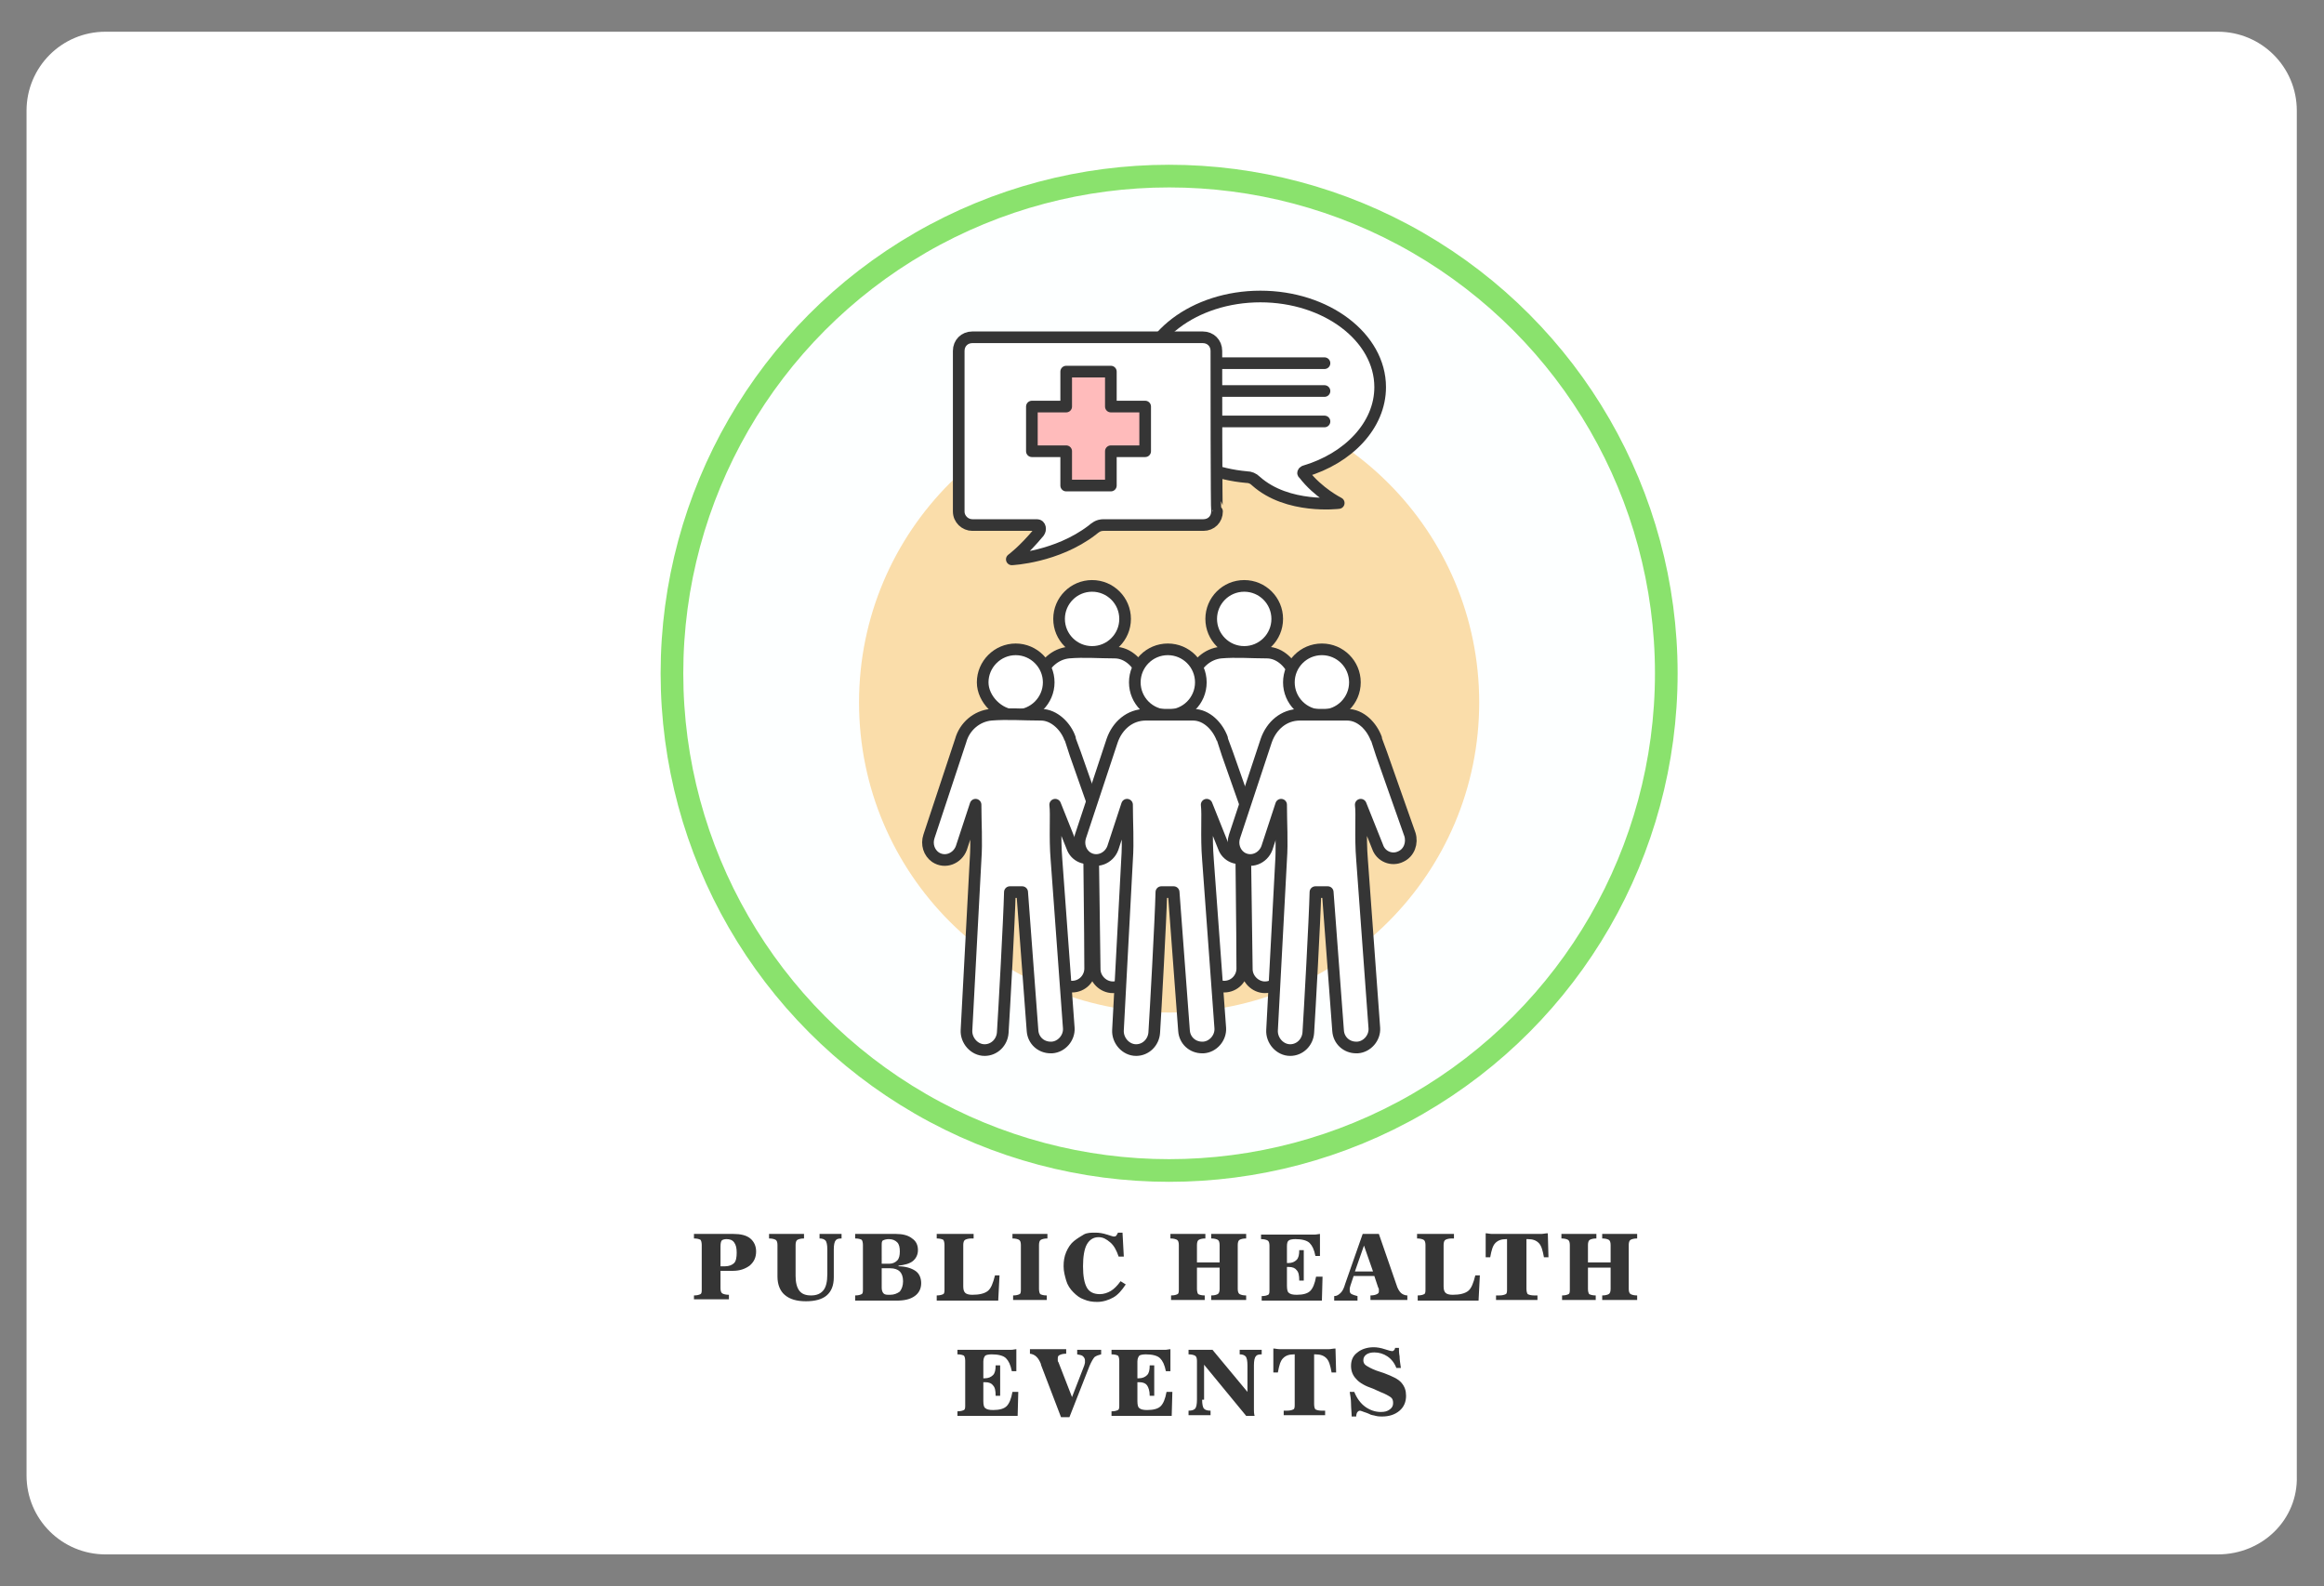
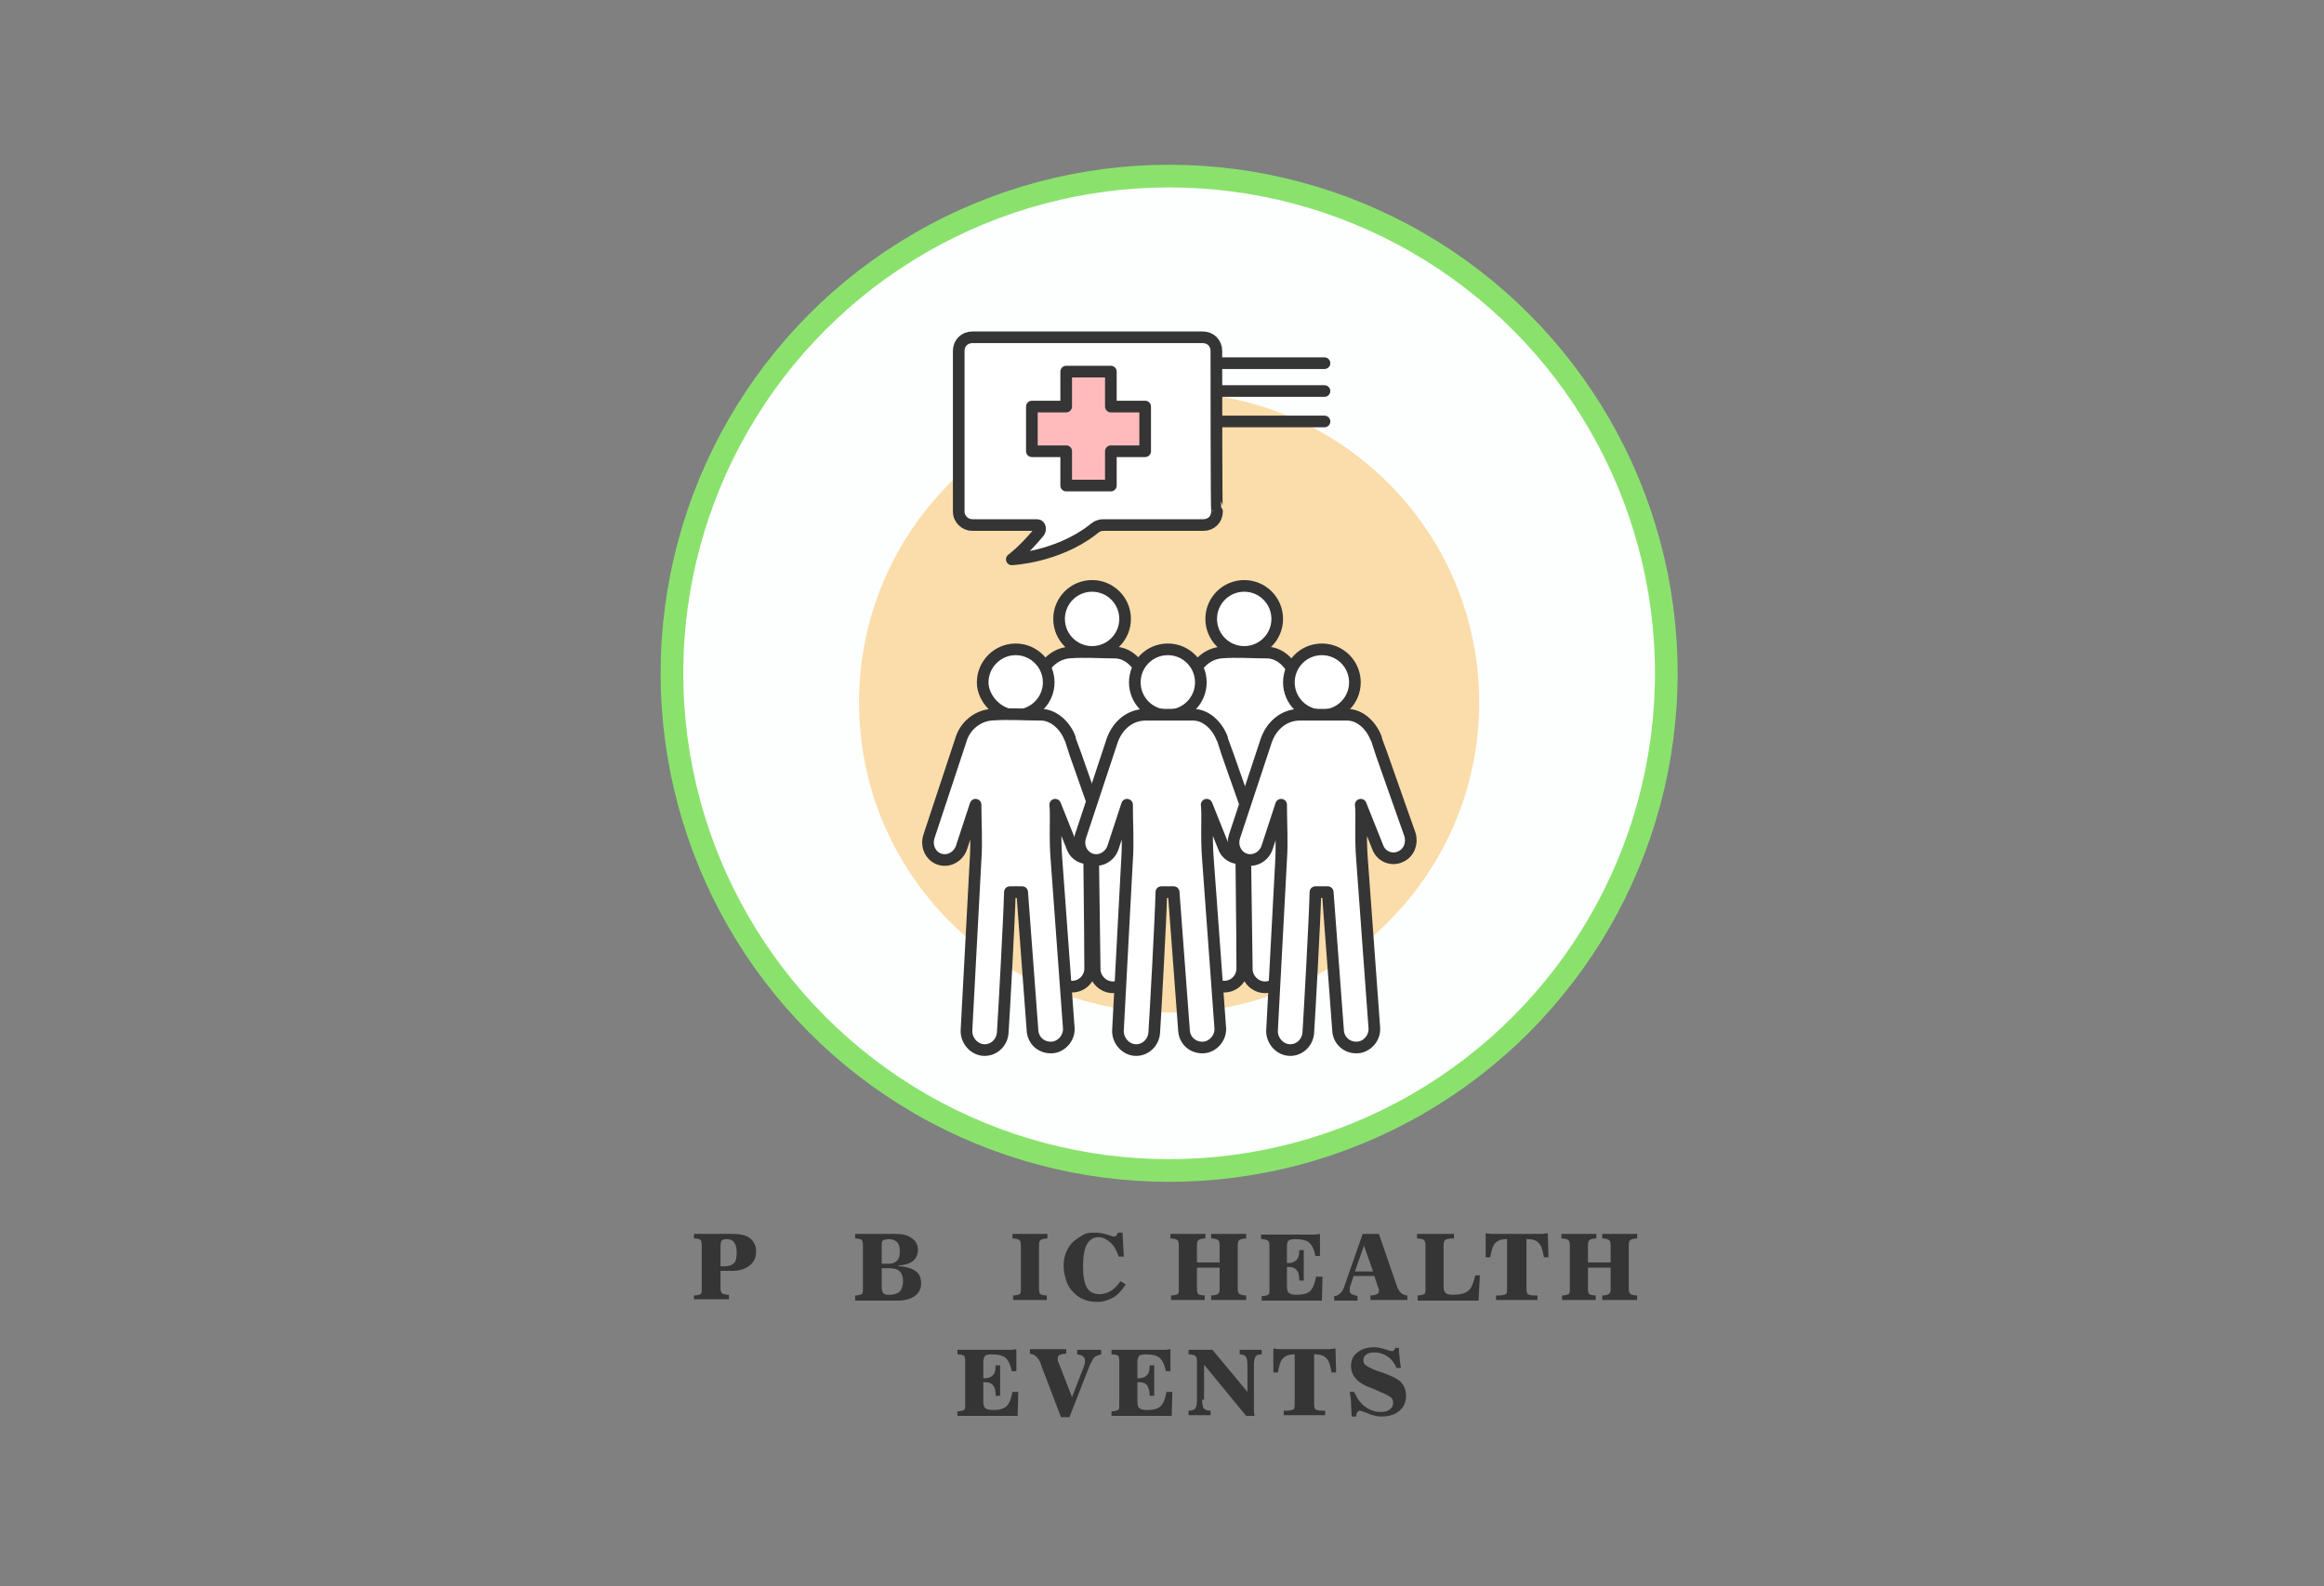
<svg xmlns="http://www.w3.org/2000/svg" version="1.1" id="Layer_1" x="0px" y="0px" width="359px" height="245px" viewBox="-80.1 79.5 359 245" style="enable-background:new -80.1 79.5 359 245;" xml:space="preserve">
  <rect x="-80.1" y="79.5" width="359" height="245" fill="#808080" stroke="none" />
  <style type="text/css">
	.st0{fill:#FFFFFF;}
	.st1{fill:#FDFFFF;stroke:#8AE26D;stroke-width:3.5;}
	.st2{fill:#353535;}
	.st3{fill:#FADDAA;}
	.st4{fill:#FFFFFF;stroke:#353535;stroke-width:1.8;stroke-linecap:round;stroke-linejoin:round;stroke-miterlimit:10;}
	.st5{fill:#FFBBBB;stroke:#353535;stroke-width:1.8;stroke-linecap:round;stroke-linejoin:round;stroke-miterlimit:10;}
</style>
-   <path id="XMLID_64_" class="st0" d="M262.5,319.6H-63.8c-6.7,0-12.2-5.4-12.2-12.2V96.6c0-6.7,5.4-12.2,12.2-12.2h326.3  c6.7,0,12.2,5.4,12.2,12.2v210.9C274.9,314.2,269.4,319.6,262.5,319.6z" />
  <circle id="Oval_1_" class="st1" cx="100.5" cy="183.5" r="76.8" />
  <g>
    <path class="st2" d="M27.1,280.3v-0.7c0.5,0,0.8-0.1,1-0.2s0.2-0.4,0.2-0.8v-6.8c0-0.4-0.1-0.7-0.2-0.8c-0.2-0.1-0.5-0.2-1-0.2   v-0.7h6.1c1.1,0,2,0.2,2.6,0.7c0.6,0.5,0.9,1.2,0.9,2c0,0.9-0.3,1.6-1,2.2c-0.7,0.5-1.5,0.8-2.6,0.8h-1.9v2.7   c0,0.4,0.1,0.7,0.3,0.8s0.5,0.2,1,0.2v0.7H27.1z M31.2,275.1h0.7c0.6,0,1.1-0.2,1.4-0.5c0.3-0.3,0.4-0.9,0.4-1.6   c0-0.7-0.1-1.2-0.4-1.6s-0.7-0.5-1.2-0.5c-0.3,0-0.6,0.1-0.7,0.2s-0.2,0.4-0.2,0.9V275.1z" />
-     <path class="st2" d="M40,271.8c0-0.4-0.1-0.7-0.3-0.8s-0.5-0.2-1-0.2v-0.7h5.4v0.7c-0.5,0-0.8,0.1-1,0.2s-0.3,0.4-0.3,0.8v4.8   c0,1,0.2,1.8,0.6,2.3c0.4,0.5,1,0.7,1.8,0.7c0.9,0,1.5-0.3,1.9-0.8s0.6-1.3,0.6-2.5v-3.8c0-0.7-0.1-1.2-0.3-1.4   c-0.2-0.2-0.5-0.3-0.9-0.3h0v-0.7h3.4v0.7h0c-0.5,0-0.8,0.1-0.9,0.3c-0.2,0.2-0.3,0.7-0.3,1.4v4.3c0,1.3-0.4,2.2-1.1,2.8   c-0.7,0.6-1.8,0.9-3.2,0.9c-1.4,0-2.5-0.3-3.3-1c-0.7-0.6-1.1-1.6-1.1-2.8V271.8z" />
    <path class="st2" d="M52,280.3v-0.7c0.5,0,0.8-0.1,1-0.2s0.2-0.4,0.2-0.8v-6.8c0-0.4-0.1-0.7-0.2-0.8c-0.2-0.1-0.5-0.2-1-0.2v-0.7   h6.3c1,0,1.9,0.2,2.5,0.7c0.6,0.4,0.9,1,0.9,1.8c0,0.7-0.3,1.3-0.8,1.7s-1.3,0.6-2.2,0.7v0.1c1.1,0,2,0.3,2.6,0.7   c0.6,0.4,0.9,1.1,0.9,1.9c0,0.8-0.3,1.5-1,2c-0.7,0.5-1.6,0.7-2.8,0.7H52z M56.1,275.4v3c0,0.4,0.1,0.7,0.3,0.9s0.5,0.2,1,0.2   c0.6,0,1.1-0.2,1.5-0.5c0.3-0.4,0.5-0.9,0.5-1.6c0-0.7-0.2-1.2-0.5-1.5c-0.3-0.3-0.8-0.5-1.5-0.5H56.1z M56.1,274.7h1.2   c0.5,0,0.9-0.2,1.2-0.5c0.3-0.3,0.4-0.8,0.4-1.4c0-0.6-0.1-1.1-0.4-1.4s-0.7-0.5-1.3-0.5c-0.4,0-0.7,0.1-0.9,0.2   c-0.2,0.1-0.2,0.4-0.2,0.8V274.7z" />
-     <path class="st2" d="M64.6,280.3v-0.7c0.5,0,0.8-0.1,1-0.2s0.2-0.4,0.2-0.8v-6.8c0-0.4-0.1-0.7-0.2-0.8c-0.2-0.1-0.5-0.2-1-0.2   v-0.7h5.7v0.7H70c-0.5,0-0.8,0.1-1,0.2s-0.3,0.4-0.3,0.8v6.4c0,0.5,0.1,0.8,0.3,1c0.2,0.2,0.6,0.3,1.1,0.3c1.1,0,1.9-0.2,2.4-0.6   c0.5-0.4,0.8-1.2,1.1-2.4h0.7l-0.2,3.9H64.6z" />
    <path class="st2" d="M76.4,280.3v-0.7c0.5,0,0.8-0.1,1-0.2c0.2-0.1,0.2-0.4,0.2-0.8v-6.8c0-0.4-0.1-0.7-0.3-0.8s-0.5-0.2-1-0.2   v-0.7h5.4v0.7c-0.5,0-0.8,0.1-1,0.2s-0.3,0.4-0.3,0.8v6.8c0,0.4,0.1,0.7,0.2,0.8c0.2,0.1,0.5,0.2,1,0.2v0.7H76.4z" />
    <path class="st2" d="M93.8,277.9c-0.6,0.9-1.2,1.6-1.9,2s-1.6,0.7-2.5,0.7c-0.8,0-1.4-0.1-2.1-0.4c-0.6-0.2-1.1-0.6-1.6-1.1   c-0.5-0.5-0.9-1.1-1.1-1.8c-0.2-0.7-0.4-1.4-0.4-2.2c0-0.8,0.1-1.5,0.4-2.2c0.3-0.7,0.7-1.3,1.2-1.7c0.5-0.4,1-0.7,1.5-1   s1.2-0.3,1.8-0.3c0.6,0,1.2,0.1,1.8,0.3c0.6,0.2,1,0.3,1,0.3c0.2,0,0.3,0,0.4-0.1c0.1-0.1,0.2-0.3,0.3-0.5h0.7l0.2,3.7h-0.8   c-0.3-0.9-0.7-1.7-1.3-2.2s-1.1-0.8-1.8-0.8c-0.8,0-1.4,0.4-1.8,1.1c-0.4,0.7-0.6,1.9-0.6,3.4c0,1.5,0.2,2.6,0.6,3.3   c0.4,0.7,1.1,1,2,1c0.6,0,1.2-0.2,1.7-0.5s1-0.8,1.5-1.5L93.8,277.9z" />
    <path class="st2" d="M100.8,280.3v-0.7c0.5,0,0.8-0.1,1-0.2c0.2-0.1,0.2-0.4,0.2-0.8v-6.8c0-0.4-0.1-0.7-0.3-0.8   c-0.2-0.1-0.5-0.2-1-0.2v-0.7h5.4v0.7c-0.5,0-0.8,0.1-1,0.2s-0.3,0.4-0.3,0.8v2.7h3.5v-2.7c0-0.4-0.1-0.7-0.3-0.8   c-0.2-0.1-0.5-0.2-1-0.2v-0.7h5.4v0.7c-0.5,0-0.8,0.1-1,0.2c-0.2,0.1-0.3,0.4-0.3,0.8v6.8c0,0.4,0.1,0.7,0.3,0.8   c0.2,0.1,0.5,0.2,1,0.2v0.7h-5.4v-0.7c0.5,0,0.8-0.1,1-0.2c0.2-0.1,0.3-0.4,0.3-0.8v-3.3h-3.5v3.3c0,0.4,0.1,0.7,0.2,0.8   c0.2,0.1,0.5,0.2,1,0.2v0.7H100.8z" />
    <path class="st2" d="M124.2,276.7l-0.1,3.7h-9.3v-0.7c0.5,0,0.8-0.1,1-0.2c0.2-0.1,0.2-0.4,0.2-0.8v-6.8c0-0.4-0.1-0.7-0.3-0.8   c-0.2-0.1-0.5-0.2-1-0.2v-0.7h7.3c0.4,0,0.7,0,1,0c0.3,0,0.6-0.1,0.8-0.1l0,3.4h-0.7c-0.2-1-0.5-1.6-0.9-2   c-0.4-0.4-1.2-0.6-2.2-0.6c-0.5,0-0.9,0.1-1,0.2c-0.2,0.1-0.3,0.4-0.3,0.9v2.6c0,0,0.1,0,0.1,0s0.1,0,0.1,0c0.6,0,1-0.2,1.3-0.5   c0.3-0.3,0.4-0.8,0.4-1.5h0.7v4.7h-0.7c0-0.8-0.1-1.3-0.4-1.6c-0.2-0.3-0.6-0.5-1.2-0.5c-0.1,0-0.1,0-0.2,0c0,0-0.1,0-0.1,0v2.9   c0,0.6,0.1,1,0.3,1.1c0.2,0.2,0.6,0.3,1.2,0.3c1,0,1.7-0.2,2.1-0.6c0.4-0.4,0.7-1.1,0.9-2.2H124.2z" />
    <path class="st2" d="M128.5,278.1c0,0.1-0.1,0.3-0.1,0.4c0,0.1,0,0.2,0,0.4c0,0.2,0.1,0.4,0.3,0.5c0.2,0.1,0.5,0.2,0.9,0.3v0.7H126   v-0.7c0.4,0,0.7-0.2,1-0.5c0.3-0.3,0.5-0.7,0.7-1.4l2.7-7.7h2.5l2.7,7.8c0.2,0.7,0.5,1.1,0.7,1.3c0.2,0.2,0.6,0.4,1,0.4v0.7h-5.7   v-0.7c0.5,0,0.8-0.1,1-0.2c0.2-0.1,0.3-0.2,0.3-0.4c0-0.1,0-0.2,0-0.3c0-0.1,0-0.2-0.1-0.3l-0.6-1.8H129L128.5,278.1z M129.2,275.9   h2.8l-1.4-4L129.2,275.9z" />
    <path class="st2" d="M138.9,280.3v-0.7c0.5,0,0.8-0.1,1-0.2c0.2-0.1,0.2-0.4,0.2-0.8v-6.8c0-0.4-0.1-0.7-0.3-0.8   c-0.2-0.1-0.5-0.2-1-0.2v-0.7h5.7v0.7h-0.3c-0.5,0-0.8,0.1-1,0.2c-0.2,0.1-0.3,0.4-0.3,0.8v6.4c0,0.5,0.1,0.8,0.3,1   c0.2,0.2,0.6,0.3,1.1,0.3c1.1,0,1.9-0.2,2.4-0.6c0.5-0.4,0.8-1.2,1.1-2.4h0.7l-0.2,3.9H138.9z" />
    <path class="st2" d="M152.8,270.9h-0.2c-0.8,0-1.3,0.2-1.7,0.6c-0.4,0.4-0.6,1.1-0.8,2.2h-0.7l0-3.7c0.3,0,0.6,0.1,1,0.1   c0.3,0,0.6,0,0.9,0h5.8c0.3,0,0.6,0,0.9,0c0.3,0,0.6-0.1,1-0.1l0.1,3.7h-0.7c-0.2-1.1-0.4-1.8-0.8-2.2c-0.4-0.4-0.9-0.6-1.7-0.6   h-0.2v7.7c0,0.4,0.1,0.7,0.2,0.8c0.2,0.1,0.5,0.2,1,0.2h0.5v0.7H151v-0.7h0.5c0.5,0,0.8-0.1,1-0.2c0.2-0.1,0.2-0.4,0.2-0.8V270.9z" />
    <path class="st2" d="M161.2,280.3v-0.7c0.5,0,0.8-0.1,1-0.2c0.2-0.1,0.2-0.4,0.2-0.8v-6.8c0-0.4-0.1-0.7-0.3-0.8   c-0.2-0.1-0.5-0.2-1-0.2v-0.7h5.4v0.7c-0.5,0-0.8,0.1-1,0.2s-0.3,0.4-0.3,0.8v2.7h3.5v-2.7c0-0.4-0.1-0.7-0.3-0.8   c-0.2-0.1-0.5-0.2-1-0.2v-0.7h5.4v0.7c-0.5,0-0.8,0.1-1,0.2c-0.2,0.1-0.3,0.4-0.3,0.8v6.8c0,0.4,0.1,0.7,0.3,0.8   c0.2,0.1,0.5,0.2,1,0.2v0.7h-5.4v-0.7c0.5,0,0.8-0.1,1-0.2c0.2-0.1,0.3-0.4,0.3-0.8v-3.3h-3.5v3.3c0,0.4,0.1,0.7,0.2,0.8   c0.2,0.1,0.5,0.2,1,0.2v0.7H161.2z" />
    <path class="st2" d="M77.2,294.5l-0.1,3.7h-9.3v-0.7c0.5,0,0.8-0.1,1-0.2s0.2-0.4,0.2-0.8v-6.8c0-0.4-0.1-0.7-0.2-0.8   c-0.2-0.1-0.5-0.2-1-0.2v-0.7h7.3c0.4,0,0.7,0,1,0c0.3,0,0.6-0.1,0.8-0.1l0,3.4h-0.7c-0.2-1-0.5-1.6-0.9-2s-1.2-0.6-2.2-0.6   c-0.5,0-0.9,0.1-1,0.2s-0.3,0.4-0.3,0.9v2.6c0,0,0.1,0,0.1,0c0.1,0,0.1,0,0.1,0c0.6,0,1-0.2,1.3-0.5c0.3-0.3,0.4-0.8,0.4-1.5h0.7   v4.7h-0.7c0-0.8-0.1-1.3-0.4-1.6c-0.2-0.3-0.6-0.5-1.2-0.5c-0.1,0-0.1,0-0.2,0c0,0-0.1,0-0.1,0v2.9c0,0.6,0.1,1,0.3,1.1   c0.2,0.2,0.6,0.3,1.2,0.3c1,0,1.7-0.2,2.1-0.6c0.4-0.4,0.7-1.1,0.9-2.2H77.2z" />
    <path class="st2" d="M80.7,290.3c0,0,0-0.1,0-0.1c-0.4-1-0.9-1.5-1.7-1.6v-0.7h5.6v0.7c-0.5,0-0.8,0.1-1,0.2   c-0.2,0.1-0.3,0.2-0.3,0.5c0,0.1,0,0.2,0,0.3c0,0.1,0,0.2,0.1,0.3l2.1,5.4l1.9-4.9c0-0.1,0.1-0.3,0.1-0.4c0-0.1,0-0.3,0-0.4   c0-0.2-0.1-0.4-0.3-0.6s-0.5-0.2-0.9-0.3v-0.7H90v0.7c-0.4,0.1-0.7,0.2-1,0.4c-0.2,0.2-0.5,0.7-0.8,1.4l-3.1,7.9h-1.3L80.7,290.3z" />
    <path class="st2" d="M101,294.5l-0.1,3.7h-9.3v-0.7c0.5,0,0.8-0.1,1-0.2s0.2-0.4,0.2-0.8v-6.8c0-0.4-0.1-0.7-0.2-0.8   c-0.2-0.1-0.5-0.2-1-0.2v-0.7h7.3c0.4,0,0.7,0,1,0c0.3,0,0.6-0.1,0.8-0.1l0,3.4h-0.7c-0.2-1-0.5-1.6-0.9-2   c-0.4-0.4-1.2-0.6-2.2-0.6c-0.5,0-0.9,0.1-1,0.2s-0.3,0.4-0.3,0.9v2.6c0,0,0.1,0,0.1,0c0.1,0,0.1,0,0.1,0c0.6,0,1-0.2,1.3-0.5   c0.3-0.3,0.4-0.8,0.4-1.5h0.7v4.7h-0.7c0-0.8-0.2-1.3-0.4-1.6c-0.2-0.3-0.6-0.5-1.2-0.5c-0.1,0-0.1,0-0.2,0c0,0-0.1,0-0.1,0v2.9   c0,0.6,0.1,1,0.3,1.1c0.2,0.2,0.6,0.3,1.2,0.3c1,0,1.7-0.2,2.1-0.6c0.4-0.4,0.7-1.1,0.9-2.2H101z" />
    <path class="st2" d="M105.6,295.7c0,0.7,0.1,1.2,0.3,1.4s0.5,0.3,1,0.3h0v0.7h-3.4v-0.7h0c0.5,0,0.8-0.1,1-0.3   c0.2-0.2,0.3-0.7,0.3-1.4v-6c0-0.4-0.1-0.7-0.3-0.8c-0.2-0.1-0.5-0.2-1-0.2v-0.7h3.7l5.4,6.5v-4.1c0-0.7-0.1-1.2-0.3-1.4   c-0.2-0.2-0.5-0.3-0.9-0.3h0v-0.7h3.4v0.7h0c-0.5,0-0.8,0.1-0.9,0.3c-0.2,0.2-0.3,0.7-0.3,1.4v6.1c0,0.2,0,0.5,0,0.7   c0,0.3,0,0.6,0.1,1h-1.3l-6.5-7.9V295.7z" />
    <path class="st2" d="M120,288.7h-0.2c-0.8,0-1.3,0.2-1.7,0.6c-0.4,0.4-0.6,1.1-0.8,2.2h-0.7l0-3.7c0.3,0,0.6,0.1,1,0.1   c0.3,0,0.6,0,0.9,0h5.8c0.3,0,0.6,0,0.9,0c0.3,0,0.6-0.1,1-0.1l0.1,3.7h-0.7c-0.2-1.1-0.4-1.8-0.8-2.2c-0.4-0.4-0.9-0.6-1.7-0.6   h-0.2v7.7c0,0.4,0.1,0.7,0.2,0.8c0.2,0.1,0.5,0.2,1,0.2h0.5v0.7h-6.4v-0.7h0.5c0.5,0,0.8-0.1,1-0.2c0.2-0.1,0.2-0.4,0.2-0.8V288.7z   " />
    <path class="st2" d="M128.7,298.4c0-0.7-0.1-1.4-0.1-2.1c0-0.6-0.1-1.2-0.2-1.8h0.7c0.4,1,1,1.8,1.7,2.3c0.7,0.5,1.5,0.8,2.4,0.8   c0.6,0,1-0.1,1.4-0.4s0.5-0.6,0.5-1c0-0.4-0.1-0.7-0.4-0.9c-0.3-0.2-0.8-0.5-1.6-0.8L132,294c-1.2-0.4-2.1-0.9-2.6-1.5   c-0.5-0.5-0.8-1.2-0.8-2c0-0.9,0.3-1.6,1-2.1c0.6-0.5,1.5-0.8,2.5-0.8c0.5,0,1.1,0.1,1.7,0.3c0.6,0.2,1,0.3,1.1,0.3   c0.1,0,0.2,0,0.3-0.1c0.1-0.1,0.2-0.2,0.2-0.4l0.6,0c0,0.4,0,0.8,0.1,1.3c0,0.5,0.1,1.1,0.2,1.8h-0.7c-0.3-0.8-0.8-1.4-1.4-1.8   c-0.6-0.4-1.3-0.6-2-0.6c-0.5,0-0.9,0.1-1.2,0.3s-0.5,0.5-0.5,0.9c0,0.3,0.1,0.6,0.4,0.8c0.3,0.2,0.8,0.5,1.6,0.8l1.2,0.4   c1.3,0.5,2.2,0.9,2.7,1.5s0.7,1.2,0.7,2c0,0.9-0.3,1.7-1,2.3s-1.6,0.9-2.7,0.9c-0.3,0-0.6,0-1-0.1c-0.3-0.1-0.7-0.1-1-0.3   c-0.2-0.1-0.5-0.2-0.8-0.3c-0.3-0.1-0.5-0.2-0.6-0.2c-0.2,0-0.3,0.1-0.4,0.2c-0.1,0.1-0.2,0.4-0.2,0.7H128.7z" />
  </g>
  <g>
    <circle class="st3" cx="100.5" cy="188" r="47.9" />
    <g>
      <g>
        <circle class="st4" cx="88.6" cy="175.1" r="5.1" />
        <path class="st4" d="M101.3,198.9L96.5,184c-0.6-1.9-2.3-3.7-4.4-3.7c-2.3,0-4.8-0.2-7.1,0c-2.1,0.2-3.9,1.8-4.5,4     c0,0-4.4,14.9-4.5,14.9c-0.5,1.7,0.8,3.4,2.5,3.4c1.1,0,2.2-0.7,2.5-1.9l1.2-7.8c0,0,0.5,7,0.3,10.4l0.2,25.8     c0,1.5,1.3,2.8,2.8,2.8c0,0,0,0,0,0c1.6,0,2.8-1.3,2.8-2.8c0-5.6-0.2-19.9-0.2-21.5c0-0.4,0.6-0.5,0.6,0c0,0.5,0.3,21.6,0.3,21.6     c0,1.5,1.3,2.8,2.8,2.8c0,0,0,0,0,0c1.6,0,2.8-1.3,2.8-2.8l-0.3-25.6c-0.1-3.7,0.4-10.4,0.4-10.4l1.3,7.4     c0.5,1.4,1.9,2.2,3.3,1.7C101,201.8,101.7,200.3,101.3,198.9z" />
      </g>
      <g>
        <circle class="st4" cx="112.1" cy="175.1" r="5.1" />
        <path class="st4" d="M124.8,198.9L120,184c-0.6-1.9-2.3-3.7-4.4-3.7c-2.3,0-4.8-0.2-7.1,0c-2.1,0.2-3.9,1.8-4.5,4     c0,0-4.4,14.9-4.5,14.9c-0.5,1.7,0.8,3.4,2.5,3.4c1.1,0,2.2-0.7,2.5-1.9l1.2-7.8c0,0,0.5,7,0.3,10.4l0.2,25.8     c0,1.5,1.3,2.8,2.8,2.8c0,0,0,0,0,0c1.6,0,2.8-1.3,2.8-2.8c0-5.6-0.2-19.9-0.2-21.5c0-0.4,0.6-0.5,0.6,0c0,0.5,0.3,21.6,0.3,21.6     c0,1.5,1.3,2.8,2.8,2.8c0,0,0,0,0,0c1.6,0,2.8-1.3,2.8-2.8l-0.3-25.6c-0.1-3.7,0.4-10.4,0.4-10.4l1.3,7.4     c0.5,1.4,1.9,2.2,3.3,1.7C124.5,201.8,125.2,200.3,124.8,198.9z" />
      </g>
      <g>
        <path class="st4" d="M76.8,190c2.8,0,5.1-2.3,5.1-5.1c0-2.8-2.3-5.1-5.1-5.1c-2.8,0-5.1,2.3-5.1,5.1     C71.7,187.5,74.2,190,76.8,190z" />
        <path class="st4" d="M90.4,208.4c0,0-5.2-14.7-5.2-14.8c-0.6-1.8-2.4-3.7-4.5-3.7c-2.6,0-5.2-0.2-7.7,0c-2.2,0.2-4.1,1.8-4.7,4     l-4.9,14.8c-0.4,1.2,0,2.5,1,3.2c1.5,1,3.4,0.2,4-1.4l2.2-6.7c0,2.8,0.2,5.7,0,8.5c0,0-1.4,26.3-1.4,26.3     c-0.1,1.6,1.2,3.1,2.8,3.1c1.5,0,2.7-1.2,2.8-2.7c0.2-3.1,1-17.5,1.1-21.7c0.2,0,1.9,0,1.9,0l1.6,21.4c0.1,1.5,1.3,2.6,2.8,2.6     c0.1,0,0.1,0,0.2,0c1.5-0.1,2.7-1.5,2.6-3c0,0-1.9-26-1.9-26c-0.3-3.6,0-7-0.2-8.5c0,0,0,0,0,0l2.6,6.5c0.5,1.5,2.2,2.2,3.6,1.5     C90.3,211.2,90.9,209.7,90.4,208.4z" />
      </g>
      <g>
        <circle class="st4" cx="100.3" cy="184.9" r="5.1" />
        <path class="st4" d="M113.9,208.4c0,0-5.2-14.7-5.2-14.8c-0.7-1.9-2.4-3.7-4.5-3.7h-7.3c-2.5,0-4.4,1.7-5.2,4l-4.9,14.8     c-0.4,1.2,0,2.5,1,3.2c1.5,1,3.4,0.2,4-1.4l2.2-6.7c0,2.8,0.2,5.7,0,8.5c0,0-1.4,26.3-1.4,26.3c-0.1,1.6,1.2,3.1,2.8,3.1     c1.5,0,2.7-1.2,2.8-2.7c0.2-3.1,1-17.5,1.1-21.7c0.2,0,1.9,0,1.9,0l1.6,21.4c0.1,1.5,1.3,2.6,2.8,2.6c0.1,0,0.1,0,0.2,0     c1.5-0.1,2.7-1.5,2.6-3c0,0-1.9-26-1.9-26c-0.3-3.6,0-7-0.2-8.5c0,0,0,0,0,0l2.6,6.5c0.5,1.5,2.2,2.2,3.6,1.5     C113.8,211.2,114.4,209.7,113.9,208.4z" />
      </g>
      <g>
        <circle class="st4" cx="124.1" cy="184.9" r="5.1" />
        <path class="st4" d="M137.7,208.4c0,0-5.2-14.7-5.2-14.8c-0.7-1.9-2.4-3.7-4.5-3.7h-7.3c-2.5,0-4.4,1.7-5.2,4l-4.9,14.8     c-0.4,1.2,0,2.5,1,3.2c1.5,1,3.4,0.2,4-1.4l2.2-6.7c0,2.8,0.2,5.7,0,8.5c0,0-1.4,26.3-1.4,26.3c-0.1,1.6,1.2,3.1,2.8,3.1     c1.5,0,2.7-1.2,2.8-2.7c0.2-3.1,1-17.5,1.1-21.7c0.2,0,1.9,0,1.9,0l1.6,21.4c0.1,1.5,1.3,2.6,2.8,2.6c0.1,0,0.1,0,0.2,0     c1.5-0.1,2.7-1.5,2.6-3c0,0-1.9-26-1.9-26c-0.3-3.6,0-7-0.2-8.5c0,0,0,0,0,0l2.6,6.5c0.5,1.5,2.2,2.2,3.6,1.5     C137.6,211.2,138.1,209.7,137.7,208.4z" />
      </g>
    </g>
    <g>
      <g>
        <g>
          <g>
-             <path class="st4" d="M96.1,139.3c0-7.7,8.3-14,18.5-14s18.5,6.3,18.5,14c0,5.9-4.9,11-11.7,13c-0.2,0.1-0.3,0.3-0.1,0.4       c2.2,2.9,5.4,4.5,5.4,4.5s-7.9,1-12.8-3.4c-0.4-0.4-0.9-0.6-1.4-0.6C103.3,152.4,96.1,146.5,96.1,139.3z" />
-           </g>
+             </g>
        </g>
        <g>
          <line class="st4" x1="124.5" y1="135.6" x2="104.9" y2="135.6" />
          <line class="st4" x1="124.5" y1="139.9" x2="104.9" y2="139.9" />
          <line class="st4" x1="124.5" y1="144.6" x2="104.9" y2="144.6" />
        </g>
      </g>
      <g>
        <g>
          <path class="st4" d="M107.8,133.7c0-1.2-0.9-2.1-2.1-2.1c-4.3,0-13.9,0-17.8,0c-3.8,0-13.5,0-17.8,0c-1.2,0-2.1,0.9-2.1,2.1      v24.8c0,1.2,1,2.1,2.1,2.1l10,0c0.5,0,0.6,0.7,0.3,1.1c-2.4,2.9-4.2,4.2-4.2,4.2s6.9-0.3,12.4-4.5c0.5-0.4,0.9-0.8,1.8-0.8      l15.4,0c1.2,0,2.1-0.9,2.1-2.1C107.8,158.4,107.8,137,107.8,133.7z" />
        </g>
      </g>
    </g>
    <polygon class="st5" points="96.8,142.3 91.5,142.3 91.5,136.9 84.6,136.9 84.6,142.3 79.3,142.3 79.3,149.2 84.6,149.2    84.6,154.5 91.5,154.5 91.5,149.2 96.8,149.2  " />
  </g>
</svg>